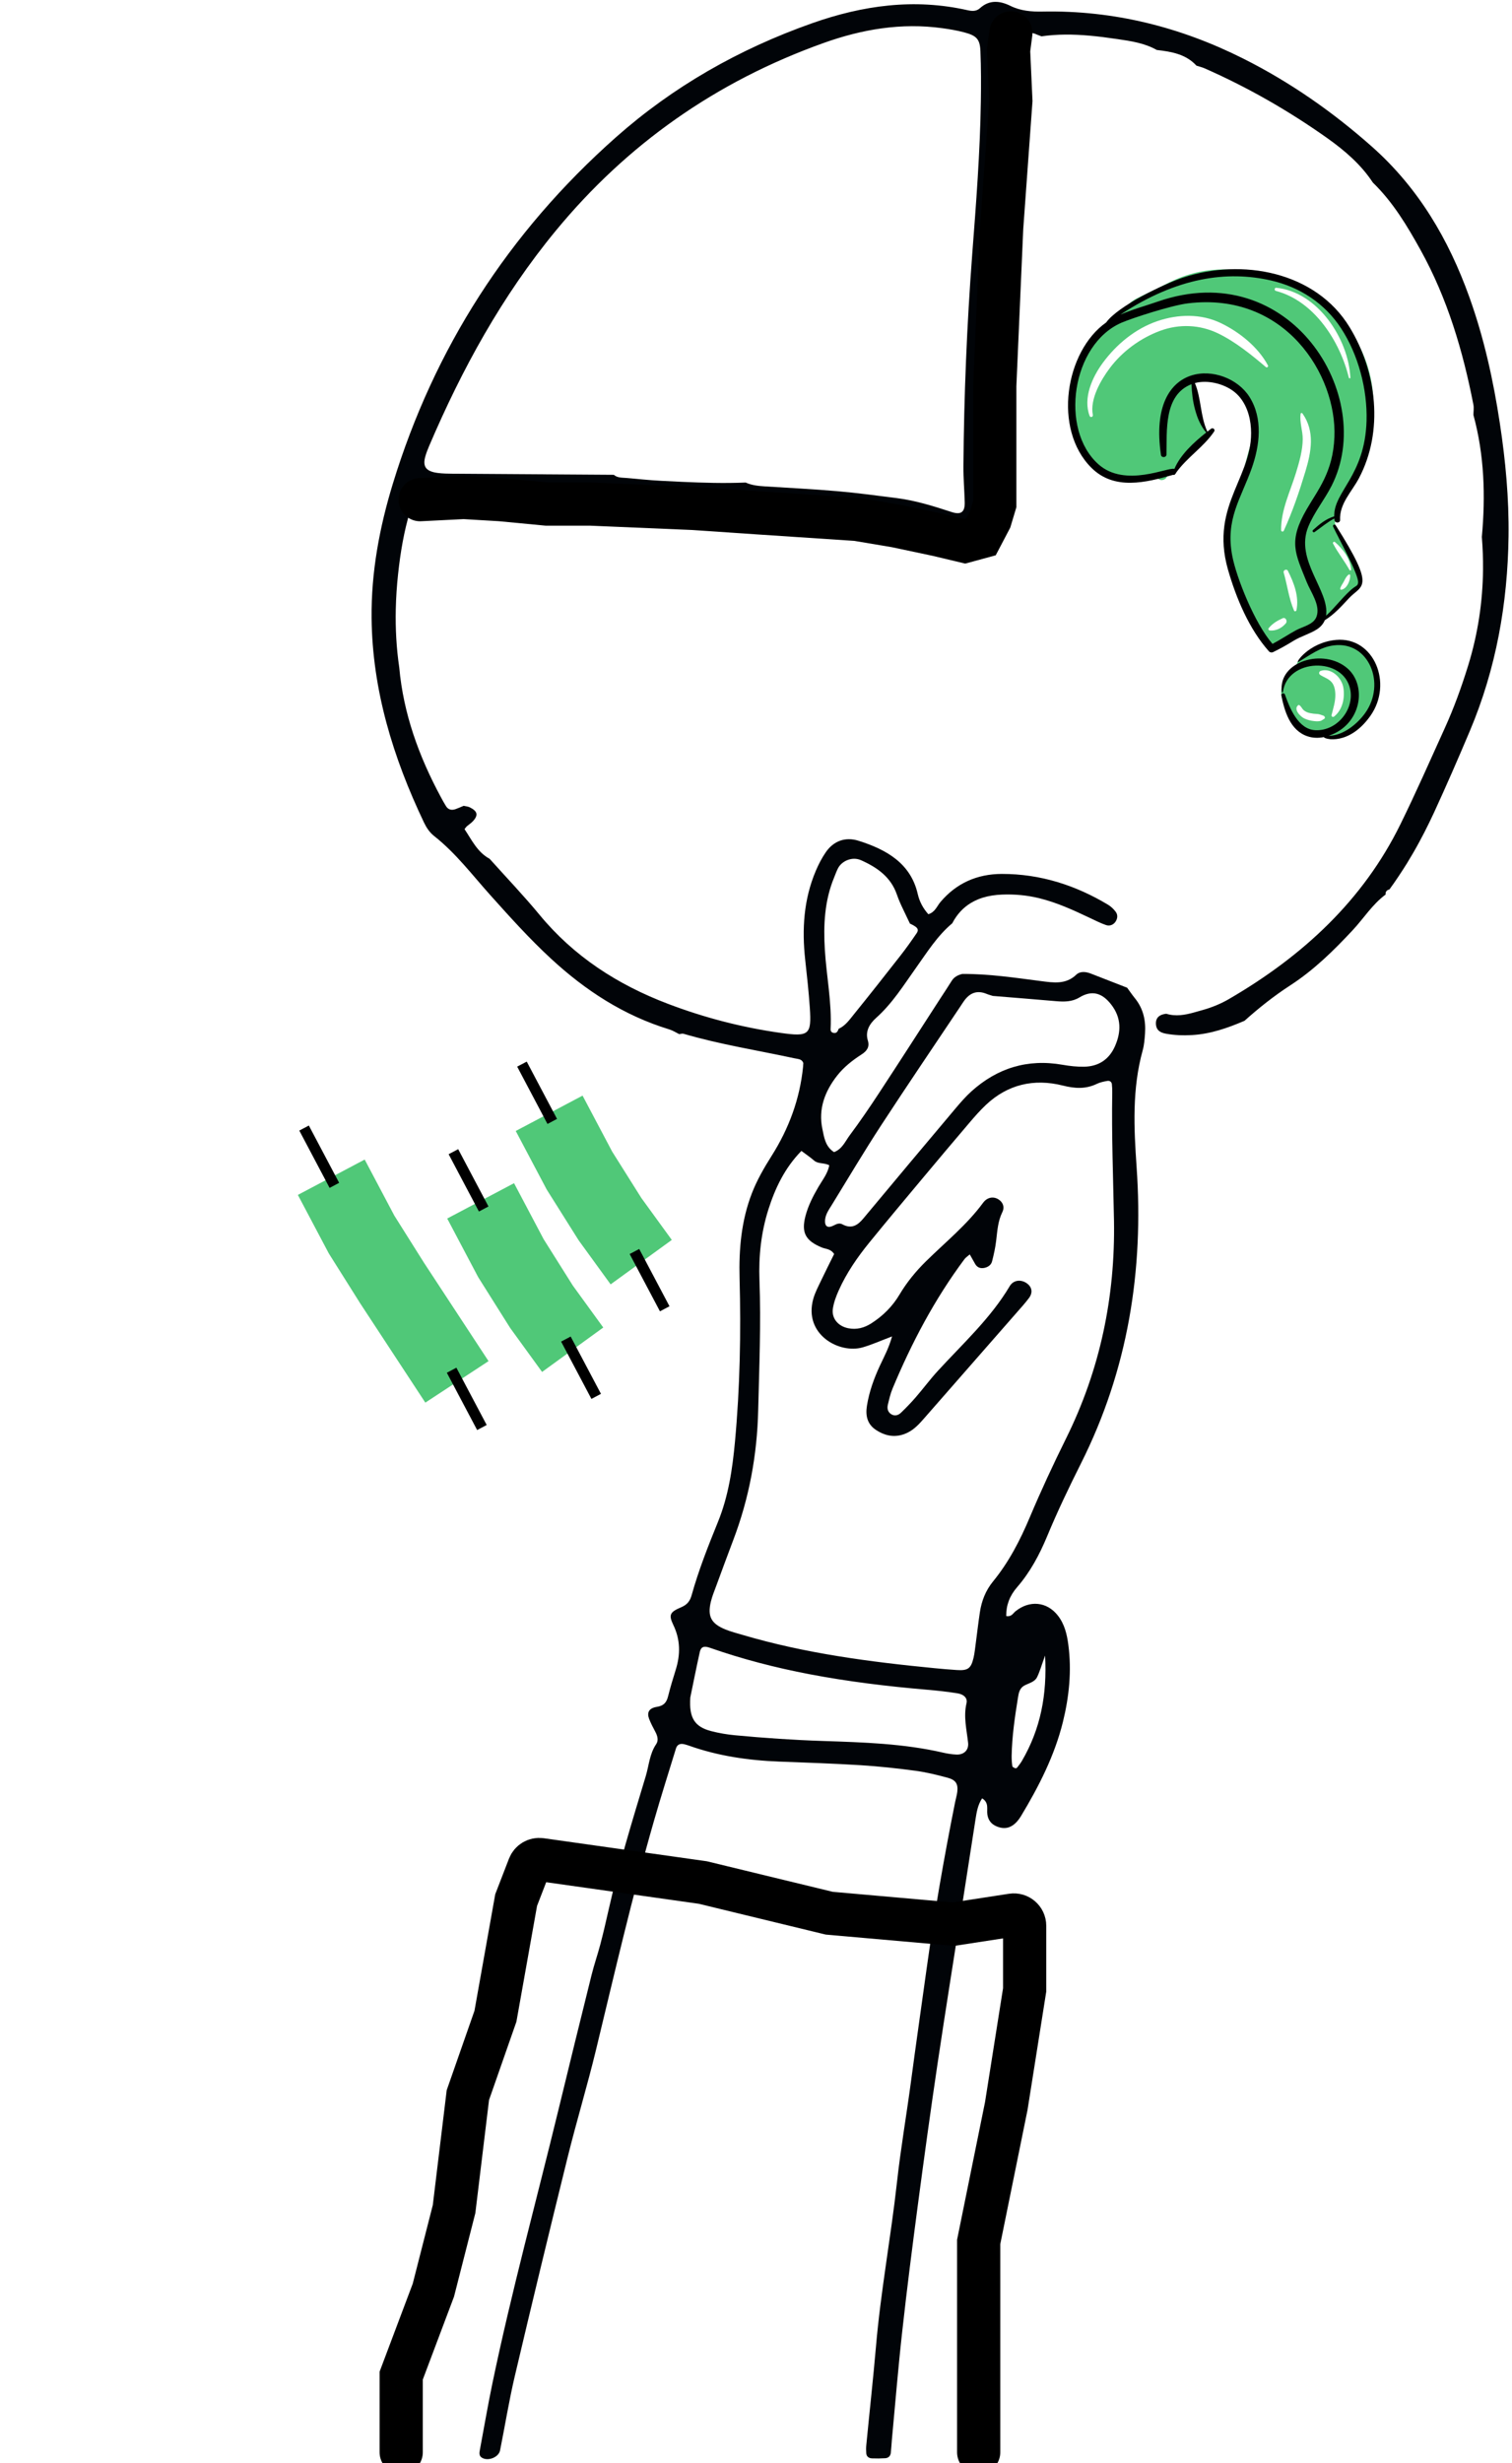
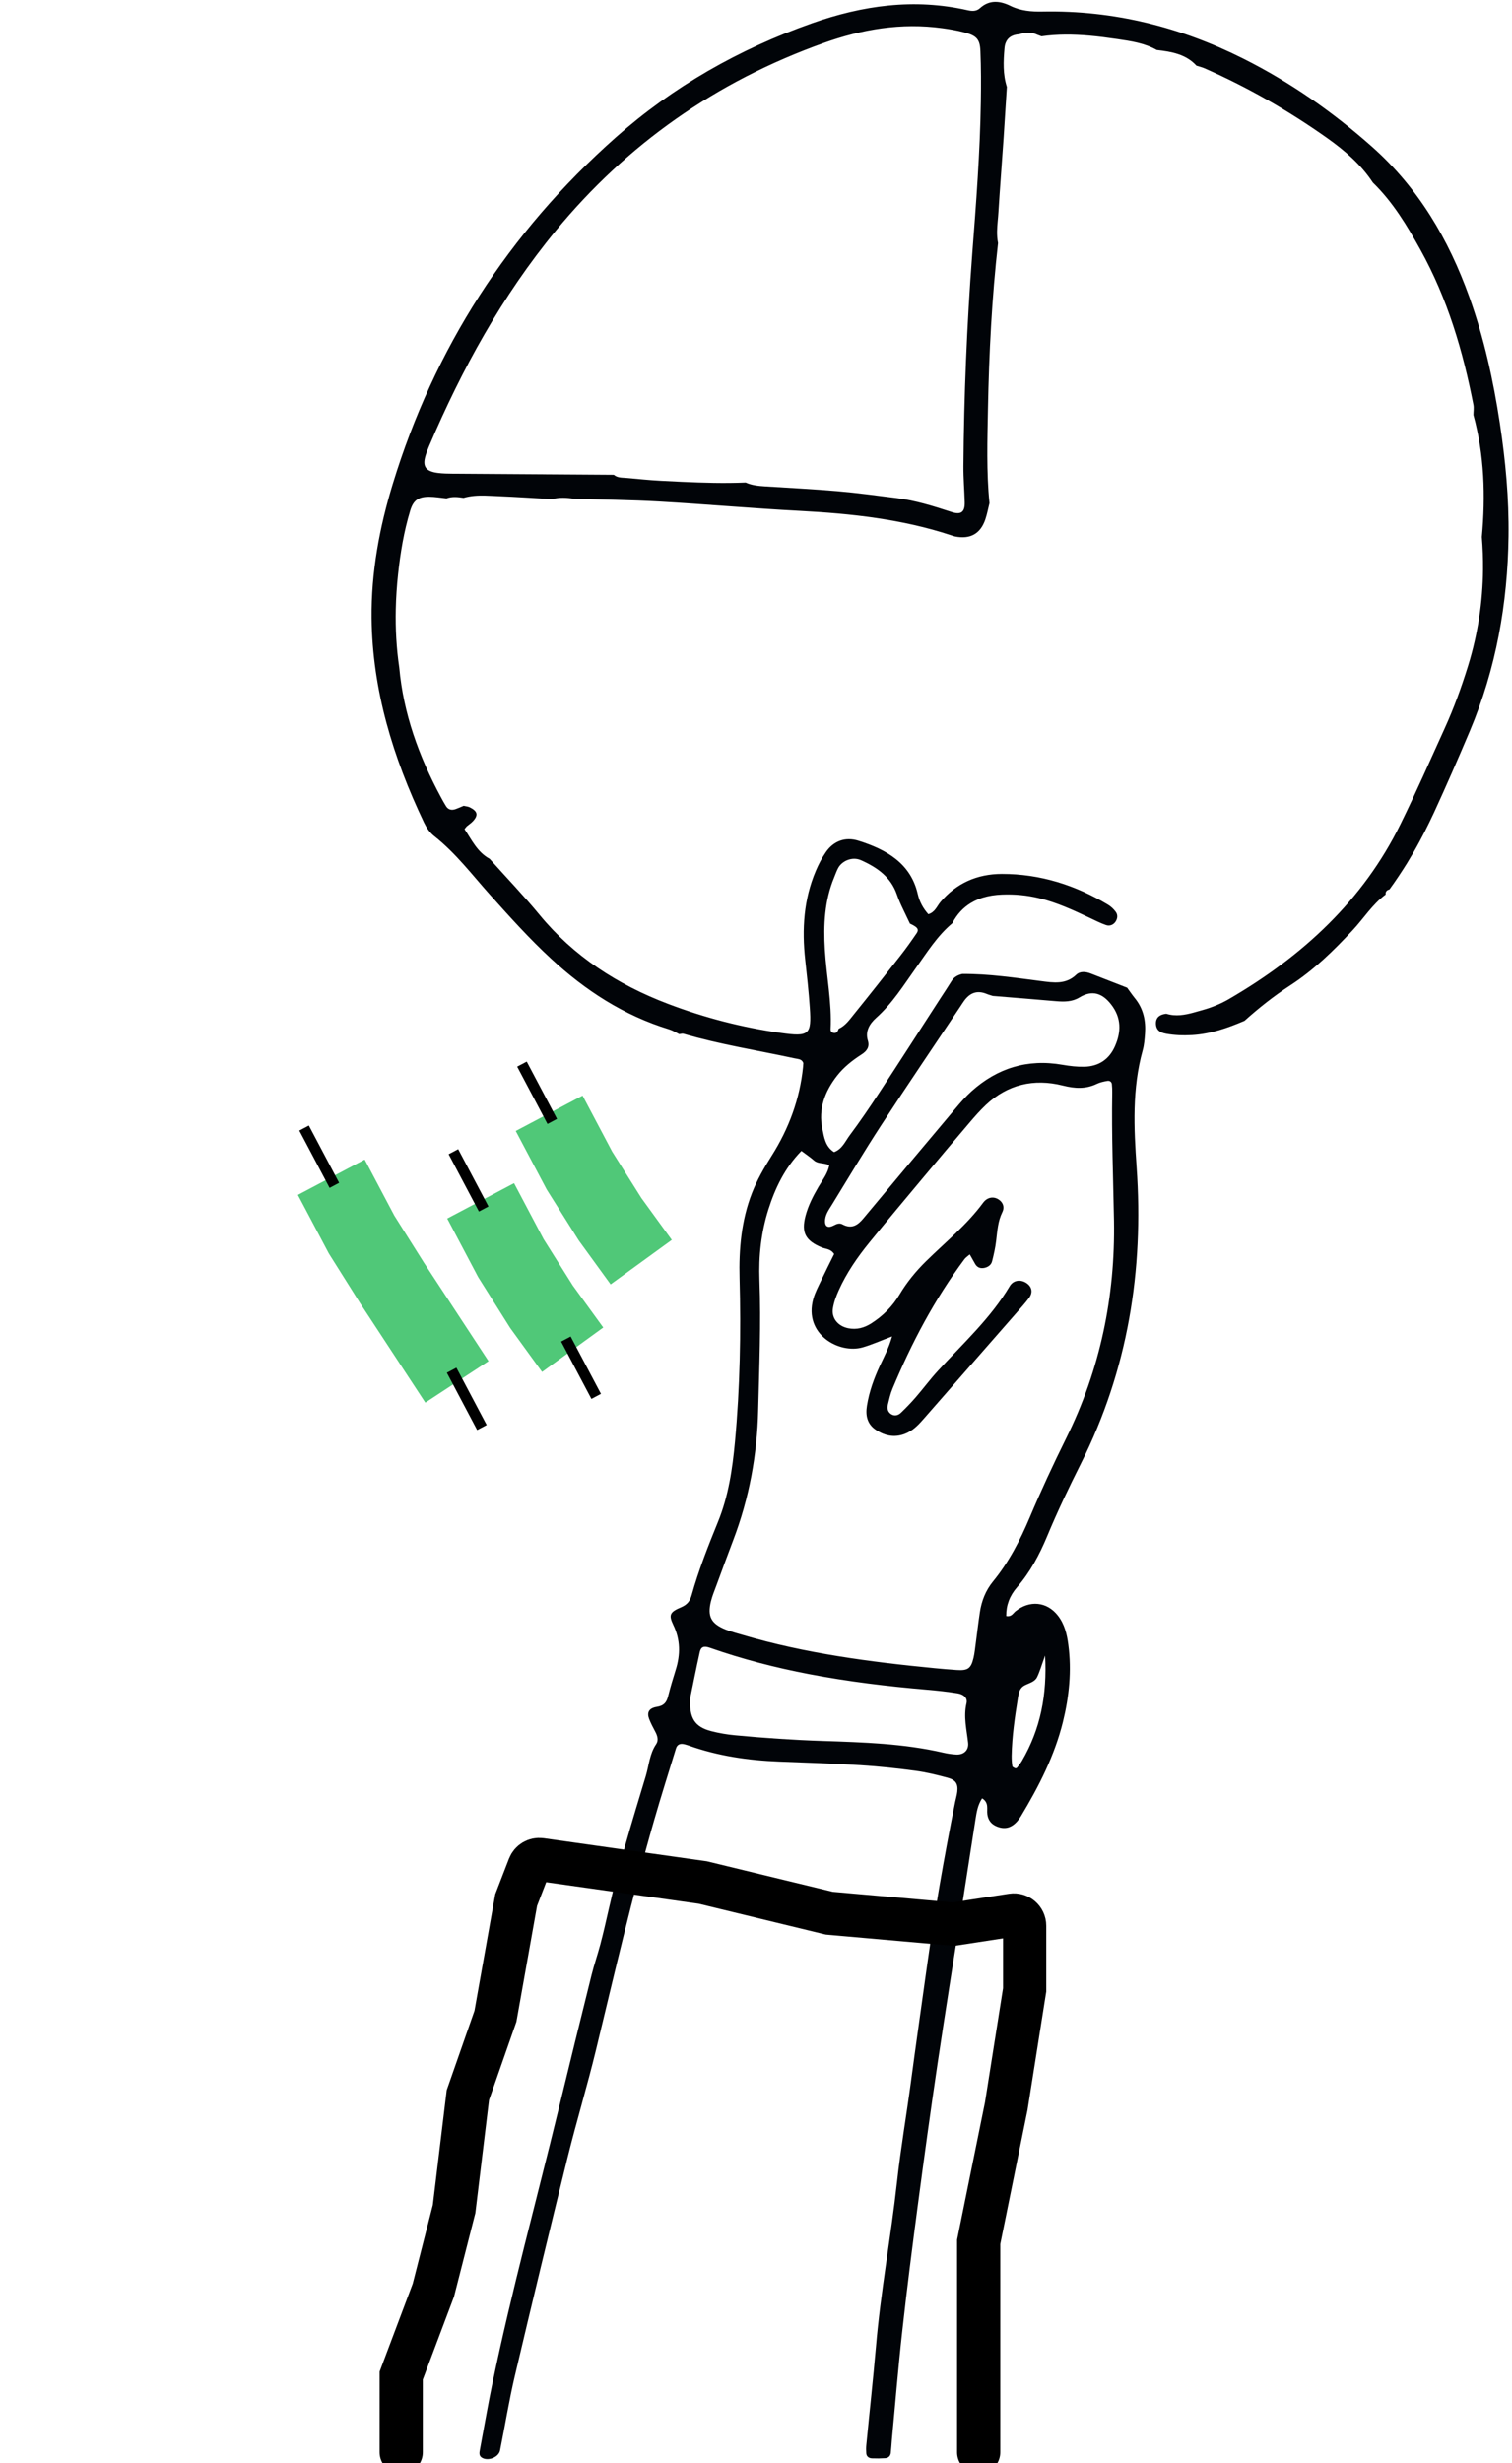
<svg xmlns="http://www.w3.org/2000/svg" width="140" height="228" viewBox="0 0 140 228" fill="none">
-   <rect width="140" height="228" fill="white" />
  <g clip-path="url(#clip0_179_2813)">
    <path fill-rule="evenodd" clip-rule="evenodd" d="M90.819 9.396C90.746 14.126 90.38 18.842 90.018 23.559C89.525 30.085 89.256 36.622 89.205 43.166C89.197 44.265 89.295 45.365 89.325 46.465C89.354 47.393 88.997 47.683 88.107 47.392C86.434 46.846 84.761 46.321 82.999 46.1C81.185 45.871 79.367 45.623 77.541 45.465C75.308 45.272 73.067 45.161 70.829 45.02C70.675 45.01 70.522 44.999 70.371 44.984C70.067 44.954 69.766 44.908 69.475 44.823C69.329 44.781 69.186 44.729 69.045 44.664C67.079 44.744 65.117 44.69 63.155 44.6C62.501 44.571 61.847 44.537 61.194 44.503C60.12 44.447 59.049 44.334 57.977 44.239C57.581 44.205 57.163 44.237 56.837 43.948C51.875 43.916 46.913 43.884 41.951 43.848C41.476 43.844 40.996 43.838 40.527 43.776C39.417 43.629 39.103 43.174 39.399 42.187C39.492 41.876 39.611 41.571 39.739 41.271C42.775 34.166 46.468 27.414 51.463 21.354C58.043 13.371 66.278 7.546 76.263 3.978C79.823 2.706 83.458 2.088 87.251 2.61C87.924 2.702 88.597 2.816 89.248 2.987C90.418 3.294 90.734 3.612 90.78 4.733C90.844 6.285 90.844 7.842 90.819 9.396ZM75.37 107.415C75.756 107.753 76.278 107.604 76.783 107.853C76.656 108.604 76.156 109.216 75.776 109.869C75.279 110.722 74.834 111.592 74.584 112.542C74.178 114.081 74.57 114.842 76.102 115.471C76.465 115.62 76.924 115.584 77.234 116.075C76.868 116.818 76.459 117.619 76.075 118.43C75.796 119.021 75.476 119.606 75.303 120.226C74.387 123.513 77.703 125.336 79.87 124.714C80.713 124.473 81.513 124.109 82.598 123.701C82.292 124.797 81.853 125.59 81.475 126.402C80.921 127.59 80.483 128.813 80.274 130.102C80.129 130.989 80.274 131.801 81.1 132.35C81.998 132.944 82.956 133.113 83.986 132.631C84.68 132.305 85.153 131.755 85.634 131.207C88.465 127.973 91.3 124.738 94.131 121.503C94.522 121.055 94.927 120.614 95.28 120.14C95.655 119.633 95.552 119.116 95.067 118.777C94.527 118.4 93.833 118.469 93.488 119.054C91.725 122.024 89.154 124.364 86.83 126.897C86.115 127.676 85.489 128.527 84.795 129.327C84.365 129.824 83.905 130.301 83.428 130.759C83.182 130.998 82.845 131.11 82.509 130.892C82.194 130.686 82.13 130.36 82.207 130.03C82.33 129.525 82.441 129.011 82.641 128.533C84.403 124.307 86.532 120.263 89.303 116.546C89.418 116.396 89.588 116.287 89.793 116.109C89.972 116.424 90.125 116.704 90.287 116.984C90.47 117.309 90.763 117.433 91.134 117.359C91.483 117.289 91.776 117.085 91.857 116.754C92.019 116.126 92.16 115.489 92.236 114.848C92.347 113.947 92.389 113.051 92.807 112.2C93.049 111.699 92.849 111.265 92.445 111.012C91.994 110.728 91.415 110.8 91.023 111.335C89.525 113.371 87.545 114.971 85.749 116.736C84.799 117.669 83.965 118.688 83.288 119.826C82.645 120.91 81.76 121.802 80.666 122.497C80.014 122.911 79.316 123.098 78.537 122.942C77.592 122.751 76.975 122.013 77.12 121.108C77.209 120.541 77.418 119.978 77.656 119.447C78.38 117.828 79.389 116.366 80.517 114.982C82.1 113.037 83.714 111.111 85.323 109.185C86.809 107.41 88.294 105.641 89.797 103.88C90.265 103.328 90.751 102.781 91.278 102.28C93.288 100.378 95.723 99.806 98.413 100.48C99.533 100.762 100.529 100.819 101.563 100.321C101.861 100.178 102.202 100.106 102.534 100.05C102.734 100.016 102.926 100.121 102.951 100.35C102.977 100.606 102.99 100.865 102.985 101.123C102.917 105.077 103.075 109.027 103.147 112.979C103.266 120.01 101.87 126.771 98.707 133.149C97.519 135.551 96.391 137.974 95.352 140.438C94.463 142.549 93.42 144.58 91.943 146.385C91.257 147.225 90.887 148.19 90.729 149.231C90.585 150.193 90.474 151.16 90.346 152.124C90.282 152.574 90.244 153.029 90.138 153.469C89.903 154.445 89.614 154.646 88.592 154.579C87.915 154.535 87.234 154.476 86.557 154.41C80.534 153.824 74.55 153.04 68.742 151.322C68.224 151.169 67.695 151.036 67.196 150.835C65.838 150.289 65.485 149.614 65.83 148.215C65.954 147.713 66.158 147.229 66.337 146.74C66.855 145.336 67.369 143.93 67.901 142.53C69.374 138.657 70.104 134.661 70.202 130.544C70.299 126.526 70.47 122.511 70.32 118.492C70.238 116.275 70.471 114.085 71.144 111.958C71.774 109.973 72.662 108.108 74.204 106.529C74.633 106.852 75.024 107.11 75.37 107.415ZM77.03 111.511C78.541 109.051 80.014 106.569 81.594 104.148C83.999 100.461 86.477 96.817 88.924 93.154C89.035 92.99 89.137 92.822 89.252 92.662C89.772 91.928 90.436 91.619 91.347 91.992C91.44 92.031 91.538 92.063 91.636 92.093C91.734 92.124 91.832 92.152 91.925 92.183C92.9 92.263 93.879 92.342 94.854 92.422C95.829 92.502 96.804 92.583 97.779 92.668C98.532 92.734 99.273 92.733 99.937 92.329C101.155 91.585 102.096 91.958 102.883 92.974C103.837 94.195 103.828 95.506 103.236 96.842C102.717 98.021 101.768 98.703 100.406 98.736C99.733 98.751 99.047 98.673 98.383 98.557C95.123 97.984 92.334 98.873 89.954 101.01C89.414 101.497 88.933 102.052 88.465 102.607C85.612 105.995 82.764 109.387 79.933 112.79C79.41 113.421 78.844 113.773 78.018 113.334C77.567 113.093 77.264 113.464 76.89 113.545C76.567 113.615 76.411 113.433 76.393 113.121C76.357 112.494 76.724 112.009 77.03 111.511ZM88.545 162.402C88.141 162.383 87.732 162.32 87.336 162.228C83.675 161.381 79.933 161.27 76.201 161.146C73.479 161.057 70.77 160.872 68.064 160.617C67.323 160.547 66.579 160.421 65.861 160.236C64.34 159.844 63.785 159.036 63.916 157.123C64.156 155.963 64.457 154.436 64.794 152.916C64.901 152.434 65.17 152.322 65.72 152.515C68.722 153.566 71.794 154.362 74.93 154.961C78.533 155.65 82.168 156.09 85.825 156.401C86.775 156.482 87.72 156.585 88.656 156.735C89.252 156.831 89.605 157.181 89.49 157.656C89.197 158.9 89.507 160.098 89.639 161.314C89.712 161.994 89.248 162.436 88.545 162.402ZM77.239 81.207C77.362 80.908 77.464 80.597 77.622 80.315C77.975 79.691 78.903 79.258 79.721 79.62C81.249 80.3 82.496 81.195 83.05 82.815C83.207 83.274 83.407 83.72 83.62 84.162C83.748 84.433 83.88 84.703 84.007 84.974C84.093 85.145 84.174 85.316 84.254 85.488C84.259 85.49 84.263 85.493 84.267 85.495C84.527 85.616 84.71 85.721 84.829 85.822C85.025 85.995 85.025 86.163 84.863 86.396C84.382 87.1 83.888 87.797 83.36 88.47C81.943 90.283 80.517 92.091 79.069 93.881C78.661 94.382 78.286 94.937 77.652 95.228C77.588 95.416 77.498 95.618 77.273 95.615C77.081 95.612 76.894 95.515 76.907 95.264C77.03 92.79 76.523 90.359 76.374 87.904C76.236 85.621 76.341 83.368 77.239 81.207ZM94.254 157.15C94.326 156.708 94.39 156.257 94.876 156.001C95.284 155.787 95.808 155.678 96.021 155.247C96.276 154.728 96.43 154.165 96.766 153.242C96.966 156.869 96.344 160.035 94.629 162.977C94.501 163.197 94.339 163.402 94.182 163.605C94.148 163.648 94.046 163.69 94.003 163.671C93.901 163.627 93.743 163.556 93.735 163.48C93.688 163.163 93.667 162.84 93.671 162.52C93.705 160.715 93.965 158.931 94.254 157.15ZM136.041 27.471C134.142 22.186 131.358 17.407 127.02 13.564C123.419 10.375 119.481 7.614 115.122 5.426C109.307 2.507 103.134 0.942 96.527 1.07C95.497 1.09 94.51 1.011 93.56 0.545C92.598 0.07 91.615 -0.044 90.734 0.76C90.397 1.064 90.001 1.038 89.588 0.945C84.65 -0.174 79.874 0.499 75.191 2.152C68.416 4.543 62.316 8.023 57.03 12.706C47.038 21.557 40.195 32.29 36.377 44.763C35.135 48.821 34.363 52.968 34.406 57.212C34.475 63.875 36.393 70.116 39.258 76.133C39.487 76.613 39.78 77.053 40.202 77.386C42.212 78.971 43.723 80.984 45.4 82.854C47.212 84.875 49.024 86.894 51.031 88.746C54.197 91.668 57.748 93.997 61.987 95.287C62.304 95.383 62.589 95.574 62.888 95.72C63.022 95.707 63.169 95.651 63.287 95.686C66.658 96.674 70.138 97.217 73.568 97.958C73.649 97.975 73.731 97.987 73.813 98.002C74.056 98.045 74.286 98.111 74.382 98.4C74.373 98.523 74.365 98.646 74.356 98.769C74.205 100.245 73.879 101.665 73.39 103.033C72.901 104.401 72.25 105.716 71.45 106.98C70.746 108.094 70.092 109.227 69.62 110.446C68.638 112.982 68.408 115.64 68.479 118.298C68.614 123.36 68.518 128.412 68.052 133.451C67.82 135.96 67.45 138.476 66.484 140.853C65.575 143.089 64.688 145.328 64.041 147.648C63.899 148.154 63.663 148.519 63.076 148.767C62.019 149.212 61.897 149.473 62.344 150.405C63.01 151.79 63.008 153.154 62.563 154.57C62.31 155.376 62.066 156.186 61.861 157.004C61.721 157.562 61.485 157.882 60.811 157.99C60.084 158.106 59.885 158.513 60.099 159.088C60.257 159.513 60.48 159.916 60.691 160.321C60.882 160.689 60.991 161.097 60.758 161.438C60.141 162.343 60.092 163.404 59.794 164.393C58.538 168.557 57.259 172.715 56.31 176.957C56.085 177.966 55.849 178.974 55.585 179.976C55.337 180.916 55.015 181.839 54.78 182.782C53.746 186.941 52.722 191.101 51.712 195.266C49.66 203.719 47.357 212.118 45.587 220.633C45.164 222.666 44.819 224.713 44.435 226.753C44.386 227.014 44.339 227.291 44.587 227.464C45.142 227.853 46.169 227.468 46.301 226.813C46.761 224.523 47.129 222.214 47.665 219.94C49.258 213.179 50.89 206.427 52.557 199.683C53.383 196.344 54.386 193.044 55.194 189.701C56.902 182.633 58.538 175.55 60.549 168.552C61.194 166.304 61.904 164.073 62.59 161.836C62.707 161.456 62.997 161.356 63.378 161.453C63.509 161.487 63.64 161.524 63.767 161.569C66.469 162.533 69.278 162.943 72.148 163.053C74.662 163.149 77.179 163.232 79.691 163.388C81.385 163.494 83.075 163.678 84.757 163.903C85.766 164.037 86.757 164.283 87.737 164.546C88.503 164.753 88.72 165.118 88.639 165.844C88.601 166.164 88.503 166.478 88.439 166.796C87.405 171.952 86.506 177.128 85.783 182.332C85.302 185.801 84.803 189.268 84.34 192.739C83.927 195.822 83.394 198.898 83.054 201.979C82.492 207.067 81.543 212.106 81.108 217.206C80.844 220.242 80.508 223.273 80.214 226.306C80.189 226.563 80.189 226.824 80.21 227.082C80.231 227.381 80.449 227.536 80.742 227.548C81.151 227.565 81.56 227.56 81.964 227.534C82.271 227.514 82.449 227.323 82.483 227.035C82.526 226.649 82.543 226.26 82.577 225.873C82.892 222.516 83.165 219.154 83.539 215.802C83.973 211.871 84.476 207.946 84.995 204.024C85.566 199.716 86.157 195.411 86.796 191.112C87.541 186.109 88.345 181.113 89.124 176.114C89.52 173.551 89.921 170.987 90.321 168.423C90.427 167.746 90.529 167.069 90.938 166.454C91.594 166.865 91.351 167.443 91.419 167.924C91.513 168.592 91.913 168.972 92.556 169.146C93.224 169.328 93.752 169.074 94.177 168.593C94.309 168.445 94.424 168.282 94.527 168.114C96.191 165.353 97.647 162.503 98.418 159.383C98.996 157.033 99.239 154.655 98.92 152.243C98.792 151.268 98.571 150.32 97.936 149.519C96.927 148.244 95.331 148.096 94.033 149.136C93.794 149.326 93.667 149.674 93.169 149.583C93.156 148.583 93.488 147.708 94.16 146.93C95.391 145.517 96.246 143.903 96.953 142.208C97.902 139.92 98.971 137.685 100.086 135.463C104.45 126.78 105.91 117.577 105.242 108.032C104.99 104.398 104.816 100.782 105.808 97.209C105.944 96.712 105.982 96.184 106.021 95.668C106.106 94.469 105.867 93.349 105.067 92.375C104.82 92.069 104.599 91.741 104.365 91.424C103.245 90.987 102.121 90.552 101.002 90.114C100.529 89.93 100.005 89.882 99.652 90.22C98.686 91.144 97.545 90.959 96.395 90.811C93.973 90.499 91.555 90.132 89.099 90.149C88.694 90.25 88.345 90.424 88.12 90.788C87.775 91.345 87.409 91.89 87.051 92.442C85.161 95.363 83.284 98.291 81.372 101.202C80.508 102.519 79.618 103.823 78.673 105.09C78.256 105.649 77.984 106.361 77.226 106.64C76.412 106.127 76.305 105.259 76.143 104.479C75.762 102.652 76.366 101.026 77.511 99.563C78.129 98.774 78.916 98.154 79.763 97.607C80.257 97.292 80.542 96.916 80.355 96.307C80.095 95.451 80.521 94.759 81.121 94.219C82.632 92.87 83.667 91.194 84.812 89.588C85.842 88.145 86.775 86.632 88.171 85.461C88.609 84.62 89.188 84.008 89.891 83.583C90.095 83.458 90.312 83.349 90.538 83.255C90.687 83.194 90.84 83.136 90.998 83.088C91.547 82.919 92.147 82.828 92.785 82.803C93.948 82.758 95.084 82.861 96.221 83.138C97.885 83.544 99.405 84.251 100.929 84.971C101.414 85.2 101.895 85.445 102.402 85.622C102.743 85.742 103.083 85.613 103.288 85.313C103.483 85.023 103.517 84.676 103.305 84.396C103.113 84.139 102.862 83.899 102.581 83.732C99.58 81.937 96.332 80.886 92.764 80.891C90.453 80.895 88.545 81.761 87.081 83.488C86.749 83.88 86.583 84.431 85.957 84.621C85.476 84.08 85.144 83.476 84.978 82.758C84.335 79.925 82.1 78.637 79.482 77.818C78.265 77.437 77.179 77.841 76.461 78.884C76.092 79.42 75.789 80.01 75.536 80.607C74.412 83.258 74.245 86.018 74.555 88.83C74.718 90.312 74.883 91.796 74.983 93.283C75.151 95.776 74.926 95.981 72.272 95.605C68.695 95.099 65.228 94.2 61.863 92.921C57.154 91.133 53.117 88.506 49.959 84.677C48.489 82.896 46.882 81.218 45.338 79.493C44.193 78.871 43.687 77.753 43.021 76.761C43.002 76.734 43.086 76.645 43.159 76.561C43.183 76.534 43.206 76.507 43.224 76.483C43.415 76.324 43.63 76.185 43.795 76.005C44.306 75.45 44.217 75.078 43.489 74.723C43.323 74.642 43.118 74.631 42.931 74.587C42.682 74.69 42.437 74.804 42.182 74.893C41.825 75.018 41.51 74.955 41.304 74.63C41.129 74.353 40.973 74.066 40.818 73.778C38.782 70.003 37.353 66.051 36.969 61.793C36.704 59.993 36.606 58.188 36.646 56.383C36.67 55.3 36.743 54.218 36.86 53.136C37.073 51.153 37.401 49.178 37.985 47.257C38.272 46.31 38.736 45.981 39.732 45.981C40.269 45.981 40.805 46.08 41.342 46.134C41.863 45.938 42.392 46 42.922 46.084C43.576 45.89 44.241 45.858 44.907 45.872C44.913 45.872 44.918 45.872 44.923 45.873C45.185 45.878 45.448 45.891 45.71 45.904C45.844 45.91 45.977 45.917 46.11 45.923C47.782 45.992 49.453 46.106 51.124 46.202C51.791 46.023 52.463 46.059 53.136 46.167C53.732 46.185 54.329 46.2 54.926 46.215C56.312 46.248 57.699 46.279 59.084 46.33C59.744 46.355 60.404 46.385 61.064 46.423C65.397 46.672 69.721 47.059 74.055 47.287C78.814 47.539 83.514 48.046 88.043 49.539C88.175 49.581 88.299 49.631 88.43 49.657C89.835 49.937 90.785 49.41 91.236 48.072C91.402 47.583 91.491 47.073 91.619 46.572C91.325 43.661 91.423 40.744 91.478 37.828C91.576 32.707 91.836 27.593 92.411 22.499C92.338 22.136 92.317 21.775 92.321 21.414C92.33 20.812 92.415 20.212 92.449 19.611C92.594 17.297 92.777 14.985 92.934 12.671C93.037 11.13 93.13 9.588 93.228 8.046C92.853 6.875 92.905 5.681 93.007 4.481C93.024 4.273 93.062 4.091 93.13 3.933C93.326 3.46 93.743 3.209 94.39 3.169C94.522 3.123 94.654 3.087 94.786 3.062C94.927 3.034 95.067 3.02 95.208 3.021C95.208 3.021 95.212 3.02 95.216 3.02C95.352 3.021 95.489 3.036 95.625 3.067C95.761 3.098 95.897 3.145 96.029 3.209C96.165 3.261 96.302 3.312 96.434 3.363C97.907 3.15 99.371 3.169 100.831 3.296C101.708 3.372 102.581 3.488 103.449 3.616C104.705 3.8 105.982 3.984 107.106 4.626C108.477 4.781 109.809 5.013 110.784 6.078C111.04 6.161 111.304 6.221 111.546 6.329C115.561 8.098 119.332 10.262 122.878 12.773C124.505 13.928 126.02 15.227 127.114 16.897C128.987 18.716 130.294 20.908 131.529 23.132C134.023 27.632 135.454 32.471 136.424 37.447C136.488 37.758 136.428 38.089 136.428 38.411C137.442 42.126 137.552 45.898 137.208 49.699C137.288 50.709 137.327 51.713 137.318 52.714C137.288 55.716 136.841 58.678 135.943 61.594C135.33 63.578 134.624 65.535 133.759 67.433C132.414 70.399 131.103 73.38 129.664 76.304C126.212 83.33 120.635 88.497 113.768 92.486C113.023 92.918 112.189 93.257 111.355 93.489C111.082 93.564 110.81 93.647 110.533 93.721C109.711 93.945 108.868 94.105 107.987 93.833C107.519 93.887 107.187 94.057 107.072 94.414C107.034 94.533 107.021 94.672 107.034 94.836C107.076 95.309 107.353 95.572 107.97 95.682C108.771 95.826 109.575 95.853 110.393 95.805C112.112 95.703 113.687 95.146 115.233 94.485C116.561 93.296 117.953 92.188 119.464 91.208C121.657 89.787 123.487 87.987 125.241 86.107C126.267 85.01 127.059 83.719 128.293 82.802L128.298 82.796C128.272 82.541 128.395 82.391 128.651 82.327C128.945 81.928 129.226 81.521 129.498 81.112C129.762 80.718 130.017 80.321 130.269 79.919C130.664 79.276 131.043 78.623 131.401 77.96C131.729 77.357 132.044 76.746 132.342 76.129C132.491 75.821 132.64 75.511 132.784 75.2C133.93 72.712 135.024 70.199 136.088 67.678C138.531 61.897 139.596 55.864 139.681 49.651C139.728 46.139 139.404 42.655 138.876 39.19C138.272 35.213 137.412 31.283 136.041 27.471Z" fill="#010408" />
-     <path d="M38.896 46.249L42.94 46.047L46.345 46.249L50.602 46.655H54.647L64.225 47.061L70.185 47.467L79.337 48.075L82.956 48.684L86.787 49.495L89.341 50.103L90.831 49.698L91.683 48.075L92.109 46.655V44.627V35.701L92.747 21.096L93.598 9.331L93.386 4.666L93.598 3.043" stroke="black" stroke-width="4" stroke-linecap="round" />
    <path d="M37.148 226.987V219.888L40.128 211.976L42.044 204.471L43.321 193.923L45.875 186.621L47.791 175.87L48.994 172.756C49.162 172.323 49.606 172.062 50.067 172.127L65.076 174.247L76.783 177.087L88.277 178.101L93.724 177.264C94.329 177.171 94.875 177.64 94.875 178.252V184.187L93.173 194.938L90.618 207.514V219.888V226.987" stroke="black" stroke-width="4" stroke-linecap="round" />
    <g clip-path="url(#clip1_179_2813)">
      <path d="M104.323 33.8C102.308 34.543 102.471 37.621 102.935 39.34C103.476 41.34 104.903 43.172 106.787 44.017L107.47 40.931C106.467 40.713 105.424 41.047 104.395 40.816C103.268 40.562 102.864 39.994 102.681 38.883C102.514 37.867 102.483 36.693 102.699 35.686C102.92 34.654 103.755 34.021 104.579 33.484C106.586 32.177 108.391 30.869 110.835 30.566C113.09 30.286 115.057 30.915 116.734 32.24C116.956 32.415 117.149 32.628 117.434 32.931C117.615 33.122 117.782 33.325 117.949 33.527C117.92 33.492 118.427 34.177 118.213 33.869C118.486 34.261 118.737 34.669 118.965 35.091C119.076 35.296 119.172 35.508 119.269 35.72C119.271 35.723 119.559 36.441 119.41 36.029C119.714 36.871 119.893 37.753 119.987 38.642C119.948 38.269 119.989 39.05 119.989 39.025C119.991 39.266 119.973 39.506 119.955 39.746C119.91 40.34 119.888 40.333 119.745 40.803C119.697 40.951 119.643 41.098 119.584 41.243C119.332 41.899 119.807 40.891 119.399 41.611C119.116 42.11 118.778 42.579 118.461 43.056C117.759 44.107 117.199 45.252 116.724 46.422C116.207 47.696 116.06 48.964 116.249 50.321C116.421 51.551 116.615 53.02 117.374 54.002C118.291 55.189 119.884 54.785 120.545 53.606C121.27 52.313 120.693 50.89 120.552 49.518C120.471 48.733 120.95 47.694 121.392 46.846C121.936 45.803 122.688 44.888 123.279 43.873C123.93 42.755 124.267 41.563 124.45 40.29C125.109 35.73 122.657 31.033 119.057 28.371C114.777 25.207 108.735 25.932 104.607 28.981C103.577 29.741 102.493 30.498 101.53 31.34C100.615 32.141 100.008 33.212 99.574 34.333C99.18 35.352 99.224 36.625 99.273 37.698C99.339 39.13 99.452 40.623 100.246 41.859C101.034 43.087 102.359 43.677 103.744 43.94C104.831 44.146 105.927 43.863 106.987 44.041C108.082 44.224 108.77 43.139 108.693 42.189C108.621 41.301 107.594 40.836 107.15 40.125C106.82 39.597 106.478 39.066 106.162 38.53C105.85 38.001 105.742 37.377 105.689 36.774C105.617 35.951 105.979 35.342 105.762 34.508C105.609 33.92 104.872 33.598 104.323 33.8Z" fill="#50C878" />
      <path d="M107.02 41.937C106.678 41.572 107.141 40.117 107.244 39.691C107.488 38.672 107.625 37.567 108.012 36.595C107.41 36.638 106.807 36.681 106.205 36.724C106.364 37.021 106.271 37.831 106.223 38.164C106.159 38.611 106.108 39.058 106.07 39.508C105.999 40.384 105.956 41.37 106.183 42.224C106.414 43.09 107.869 42.837 107.736 41.939C107.533 40.56 107.392 39.151 107.5 37.756C107.556 37.025 107.823 36.397 108.341 35.87C108.627 35.58 109.186 35.026 109.553 34.945L108.053 33.953C108.032 34.419 107.665 34.804 107.434 35.195C107.042 35.861 106.563 36.421 106.379 37.19C106.14 38.194 107.446 38.99 108.178 38.197C108.518 37.83 108.72 37.426 108.915 36.971C109.175 36.362 109.591 35.995 110.147 35.646C111.147 35.019 112.705 34.907 113.73 35.492C115.83 36.692 116.448 39.054 115.764 41.267C115.39 42.48 115.129 43.712 114.784 44.934C114.373 46.388 113.919 47.959 113.871 49.474C113.833 50.647 114.261 51.919 114.523 53.057C114.825 54.37 115.338 55.617 116.801 55.848C117.498 55.958 117.891 55.287 117.736 54.684C117.567 54.031 117.292 53.422 117.116 52.773C116.95 52.159 116.867 51.525 116.727 50.904C116.584 50.269 116.431 49.685 116.561 49.033C116.726 48.201 116.915 47.376 117.143 46.559C117.546 45.111 117.89 43.584 118.424 42.181C118.978 40.727 119.247 38.988 118.727 37.486C117.91 35.129 115.451 32.938 112.924 32.747C111.544 32.642 110.12 33.097 108.927 33.762C108.307 34.108 107.65 34.708 107.288 35.322C106.982 35.842 106.83 36.424 106.485 36.923L108.456 37.701C108.549 36.895 108.846 36.374 109.332 35.737C109.852 35.055 110.277 34.695 110.319 33.788C110.356 32.986 109.453 32.655 108.819 32.795C107.381 33.114 106.421 35.202 106.075 36.474C105.833 37.363 105.9 38.286 105.954 39.194C106.011 40.144 106.031 41.075 106.147 42.023L107.7 41.738C107.315 40.799 107.465 39.785 107.637 38.813C107.817 37.796 108.522 36.873 107.96 35.86C107.535 35.095 106.464 35.172 106.152 35.989C105.669 37.253 105.706 38.639 105.74 39.973C105.76 40.749 105.72 42.319 106.754 42.471C107.036 42.513 107.205 42.135 107.02 41.937Z" fill="#50C878" />
      <path d="M104.045 38.685L105.267 39.6C105.385 39.411 105.501 39.222 105.616 39.031C105.786 38.752 105.908 38.424 106.058 38.132C106.406 37.458 106.826 36.785 107.245 36.154C107.619 35.589 108.053 35.1 108.602 34.707C109.162 34.306 110.102 34.294 110.737 34.209C111.379 34.123 112.017 34.013 112.663 33.958C112.655 33.959 113.468 33.984 113.072 33.949C113.127 33.953 113.889 34.149 113.396 33.992C113.877 34.146 114.346 34.447 114.781 34.698C114.416 34.488 115.115 34.949 115.1 34.938C115.386 35.149 115.643 35.395 115.893 35.646C116.459 36.215 117.248 37.334 117.594 38.23C118.055 39.42 117.963 40.621 117.861 41.865C117.765 43.032 117.681 44.207 117.534 45.368C117.407 46.377 117.76 47.404 118.864 47.649C119.094 47.7 119.331 47.704 119.562 47.662C119.793 47.62 120.013 47.532 120.21 47.404C120.462 47.238 120.668 47.01 120.808 46.742C121.104 46.026 120.982 46.154 120.443 47.126C121.572 46.308 121.852 44.341 122.081 43.071C122.389 41.371 122.725 39.636 122.395 37.909C121.879 35.2 119.999 32.458 117.788 30.835C116.724 30.054 115.554 29.426 114.274 29.108C112.65 28.704 110.779 29.36 109.31 29.959C108.079 30.461 106.9 31.151 105.974 32.11C105.045 33.073 104.434 34.422 104.026 35.683C103.675 36.763 103.311 38.436 103.744 39.541L105.137 38.923L105.107 38.875C104.822 38.425 104.455 38.479 104.045 38.685Z" fill="#50C878" />
      <path d="M106.9 31.884C106.829 31.727 106.698 31.651 106.509 31.655C106.169 31.595 105.821 31.698 105.493 31.774C104.778 31.939 104.137 32.425 103.578 32.88C102.611 33.668 101.947 34.74 101.398 35.843C100.324 38.002 99.862 40.638 101.863 42.422C103.04 43.471 104.907 42.479 104.812 40.947C104.719 39.435 104.311 38.039 104.433 36.505C104.517 35.441 104.764 34.637 104.957 33.598C105.153 32.54 104.067 31.518 103.019 31.944C100.939 32.788 100.907 34.638 100.831 36.525C100.799 37.34 100.822 38.145 100.949 38.952C101.07 39.718 101.264 40.42 101.252 41.2L104.201 39.726C103.717 39.223 104.513 37.613 104.794 37.015C105.058 36.455 105.345 35.893 105.686 35.375C105.945 34.983 106.327 34.719 106.622 34.363C106.807 34.148 106.972 33.918 107.116 33.674C107.186 33.573 107.31 32.966 107.357 32.935C107.883 32.581 107.44 31.84 106.9 31.884ZM116.816 52.592C115.541 53.014 115.688 54.435 115.588 55.53C115.472 56.79 116.282 57.834 116.706 58.96C117.109 60.029 118.816 59.825 119.105 58.788C118.755 59.032 118.749 59.098 119.087 58.988C119.247 58.961 119.406 58.934 119.566 58.905C119.998 58.829 120.403 58.638 120.768 58.401C121.541 57.901 122.25 57.025 122.355 56.092C122.453 55.208 122.054 54.511 121.845 53.692C121.646 52.914 121.325 52.015 120.76 51.429C119.946 50.584 118.002 50.698 118 52.208C117.998 53.318 117.953 54.495 117.399 55.483L120.082 55.654C119.698 54.239 119.264 52.572 117.419 52.636C116.499 52.668 115.758 53.069 115.467 53.978C115.185 54.86 115.643 55.842 115.833 56.7L118.103 55.51C116.817 54.357 117.56 52.089 116.245 50.976C115.804 50.603 115.18 50.541 114.745 50.975C114.646 51.075 114.567 51.194 114.513 51.325C114.46 51.456 114.433 51.596 114.434 51.738C114.436 51.847 114.874 52.806 114.97 52.647C114.445 51.969 114.221 51.903 114.298 52.448C114.294 52.858 114.321 53.305 114.425 53.703C114.535 54.129 114.662 54.545 114.817 54.957C115.14 55.815 115.571 56.579 116.145 57.296C116.848 58.173 118.509 57.596 118.449 56.447C118.422 55.931 118.346 55.425 118.282 54.912C118.273 54.84 118.353 54.327 118.277 54.581L117.933 55.249C117.434 55.892 116.964 54.936 117.127 55.416C117.218 55.682 117.219 55.967 117.25 56.243C117.415 57.753 119.263 57.989 120.01 56.785C120.782 55.541 121.003 54.011 121.083 52.573L118.322 53.351C118.618 53.692 118.707 54.235 118.844 54.657C118.983 55.085 119.399 55.481 119.473 55.916C119.428 55.653 119.327 55.918 119.192 56.059C118.982 56.278 118.714 56.384 118.436 56.489C117.79 56.735 117.156 57.041 116.788 57.653L119.171 58.446C119.109 57.48 118.798 56.503 118.405 55.62C117.982 54.667 118.281 53.631 117.497 52.788C117.338 52.617 117.045 52.517 116.816 52.593L116.816 52.592ZM122.708 66.522L121.682 64.337C121.886 64.277 121.892 64.228 121.7 64.188L122.659 64.322C122.454 64.241 122.465 64.267 122.693 64.399C122.537 64.274 122.55 64.288 122.733 64.442C122.623 64.315 122.532 64.167 122.435 64.03C122.13 63.597 122.506 64.194 122.361 63.913C122.281 63.718 122.287 63.769 122.378 64.068C122.347 63.863 122.343 63.925 122.365 64.251C122.356 64.384 122.072 65.085 121.828 65.138C121.593 65.149 121.587 65.161 121.809 65.176C122.056 65.254 122.031 65.242 121.735 65.141C121.934 65.244 121.902 65.219 121.638 65.066C121.49 64.936 121.383 64.766 121.331 64.577C121.404 64.792 121.405 64.738 121.333 64.415L121.346 64.552C121.331 64.044 121.54 63.657 121.974 63.391C120.273 64.325 120.894 67.125 122.885 67.123C122.205 67.013 122.205 67.013 122.885 67.123C123.196 67.123 123.505 67.081 123.804 66.996C124.463 66.812 125.079 66.26 125.306 65.617C125.688 64.534 125.554 63.482 124.944 62.508C123.665 60.465 120.577 60.793 119.183 62.513C118.074 63.881 118.825 65.425 119.709 66.641C120.313 67.471 121.242 67.96 122.275 67.851C122.709 67.805 123.172 67.6 123.522 67.349C124.273 66.809 124.472 66.128 124.41 65.237C124.373 64.712 123.85 64.189 123.372 64.036L123.192 63.978C121.766 63.522 120.854 65.475 122.064 66.316C122.275 66.463 122.504 66.422 122.708 66.523L122.708 66.522Z" fill="#50C878" />
      <path d="M120.889 66.332C120.864 66.444 121.308 66.654 121.428 66.719C121.643 66.835 121.886 66.872 122.123 66.906C122.934 67.023 123.737 66.628 124.085 65.873C124.496 64.979 124.094 63.864 123.19 63.461C122.972 63.363 122.753 63.271 122.511 63.235C122.309 63.231 122.107 63.229 121.905 63.228C121.596 63.262 121.297 63.357 121.024 63.506C120.506 63.73 120.172 64.337 120.146 64.88C120.132 65.17 120.195 65.459 120.33 65.717C120.46 65.966 120.653 66.178 120.889 66.332Z" fill="#50C878" />
      <path d="M103.84 29.348C104.495 29.13 105.081 28.741 105.746 28.581C106.588 28.378 107.355 28.014 108.179 27.757C109.76 27.265 111.535 27.114 113.182 27.165C114.895 27.219 116.446 27.82 117.9 28.68C118.545 29.062 119.178 29.381 119.782 29.836C120.717 30.541 121.262 31.549 121.76 32.581C122.088 33.261 122.512 33.89 122.822 34.585C123.111 35.233 123.275 35.904 123.512 36.57C124.096 38.215 123.907 39.924 123.522 41.586C123.284 42.612 123.146 43.679 122.758 44.66C122.475 45.376 121.995 45.994 121.601 46.652C121.235 47.263 121.061 47.996 120.797 48.658C120.538 49.311 120.466 49.85 120.912 50.408C121.097 50.639 121.5 50.507 121.565 50.241C121.809 49.253 122.742 48.755 123.269 47.959C123.765 47.21 124.186 46.421 124.703 45.686C125.829 44.085 126.34 41.932 126.82 40.055C127.841 36.061 126.51 31.889 123.684 28.987C120.874 26.101 116.762 24.769 112.781 24.952C110.927 25.037 109.286 25.57 107.667 26.442C106.871 26.87 106.026 27.219 105.223 27.638C104.516 28.007 104.18 28.531 103.7 29.127C103.619 29.228 103.706 29.393 103.84 29.348Z" fill="#50C878" />
      <path d="M120.449 50.085C120.084 51.091 121.038 52.284 121.46 53.153C121.842 53.94 122.8 55.407 122.416 56.27C122.165 56.837 123.005 57.349 123.364 56.825C123.732 56.289 124.23 55.742 124.763 55.368C125.226 55.043 125.594 54.674 125.799 54.14C126.09 53.381 124.873 52.883 124.497 53.589C124.321 53.919 123.899 54.171 123.646 54.457C123.2 54.961 122.854 55.582 122.489 56.146L123.437 56.701C124.382 54.413 122.306 52.063 121.579 50.048C121.393 49.531 120.623 49.607 120.449 50.085Z" fill="#50C878" />
      <path d="M124.034 53.611L123.77 53.498L124.114 53.95C123.923 53.072 123.809 52.187 123.492 51.346C123.236 50.667 123.01 49.93 122.992 49.198L121.12 49.284C121.198 50.32 121.847 51.172 122.388 52.018C122.961 52.913 123.224 53.928 124.145 54.546C124.713 54.927 125.531 54.17 125.131 53.587C124.928 53.307 124.773 52.998 124.667 52.662L123.557 52.813C123.843 53.508 124.178 54.037 124.935 54.243C125.321 54.347 125.701 54.143 125.755 53.727C125.88 52.772 124.95 51.577 124.589 50.727C124.335 50.126 124.003 49.565 123.737 48.969C123.475 48.382 123.735 47.796 123.432 47.258C123.276 46.981 123.011 47.058 122.775 47.12C121.426 47.471 122.837 49.957 123.139 50.498C123.454 51.063 123.69 51.667 123.987 52.241C124.185 52.625 124.621 53.156 124.537 53.609L125.358 53.094C124.96 52.962 124.816 52.725 124.627 52.369C124.37 51.882 123.587 51.903 123.517 52.52C123.456 53.063 123.665 53.587 123.814 54.102L125.017 53.434C124.502 52.809 124.233 52.03 123.857 51.324C123.518 50.687 122.972 49.951 122.992 49.198C123.023 47.99 121.208 47.818 121.108 49.043C120.943 51.072 122.111 52.715 123.106 54.358L123.035 53.802L122.965 53.969C122.709 54.589 123.23 55.304 123.922 55.083C124.561 54.879 124.691 53.895 124.034 53.611L124.034 53.611ZM109.562 39.735C109.522 40.341 109.056 40.803 108.784 41.32C108.494 41.871 108.306 42.493 108.161 43.094L108.96 43.202C108.84 41.896 108.591 40.636 108.929 39.336C109.221 38.211 109.597 37.221 110.424 36.377L109.361 35.846C109.403 37.135 109.639 38.426 110.077 39.642C110.141 39.821 110.41 40.041 110.176 40.229C109.967 40.396 109.773 40.55 109.583 40.739C109.184 41.133 108.857 41.605 108.621 42.112L109.65 42.274C109.534 41.597 109.804 40.974 109.892 40.31C109.994 39.539 110.077 38.748 110.277 37.996L108.752 38.34C109.034 38.707 109.045 39.201 109.287 39.594C109.608 40.116 110.054 40.585 110.534 40.962C110.766 41.145 111.149 41.075 111.352 40.887C112.363 39.947 110.717 38.25 110.096 37.601C110.002 37.503 109.834 37.597 109.842 37.722C109.862 38.069 109.892 38.433 109.994 38.765C110.067 39 110.156 39.231 110.23 39.467C110.267 39.583 110.296 39.701 110.319 39.821C110.401 40.198 110.228 39.993 110.585 39.784L111.556 40.244C111.441 39.694 111.095 39.383 110.773 38.942C110.447 38.496 110.466 37.85 110.137 37.375C109.803 36.893 108.877 36.876 108.675 37.51C108.405 38.359 108.391 39.14 108.483 40.021C108.565 40.805 108.492 41.595 108.579 42.382C108.639 42.933 109.373 43.023 109.607 42.544C109.88 41.986 110.24 41.42 110.769 41.075C111.193 40.798 111.41 40.474 111.389 39.967C111.368 39.468 110.962 38.852 110.803 38.383C110.517 37.535 110.484 36.806 110.644 35.937C110.726 35.488 110.116 35.06 109.726 35.311C108.589 36.041 108.064 37.118 107.813 38.424C107.688 39.074 107.607 39.704 107.62 40.367C107.636 41.31 108.059 42.25 108.147 43.197C108.187 43.634 108.831 43.783 108.946 43.305C109.132 42.539 109.396 41.814 109.833 41.155C110.133 40.702 110.339 40.287 110.376 39.74C110.411 39.215 109.597 39.215 109.562 39.735ZM123.564 68.219C123.504 68.372 123.958 68.14 124.039 68.109C124.216 68.042 124.4 67.985 124.565 67.888C125.225 67.498 125.808 66.967 126.355 66.431C127.423 65.387 127.764 64.036 127.387 62.608C127.003 61.155 125.861 60.024 124.434 59.599C123.748 59.395 123.097 59.614 122.452 59.844C122.063 59.982 121.702 60.153 121.369 60.396C121.027 60.646 120.752 61.031 120.334 61.167L120.628 61.751C121.281 61.062 123.172 60.976 123.968 61.355C124.548 61.632 124.962 62.256 125.252 62.803C125.429 63.136 125.334 63.445 125.463 63.768C125.597 64.102 125.742 64.425 125.817 64.777C125.833 64.855 125.945 64.836 125.95 64.762C125.986 64.254 126.297 63.9 126.27 63.389C126.251 63.033 126.108 62.711 125.961 62.394C125.607 61.632 124.905 60.946 124.143 60.608C123.476 60.313 122.791 60.409 122.099 60.526C121.438 60.637 120.657 60.738 120.173 61.248C119.967 61.465 120.119 61.945 120.468 61.832C120.685 61.761 120.789 61.72 120.992 61.606C121.227 61.474 122.002 61.585 122.366 61.578C122.901 61.568 123.418 61.651 123.945 61.719C125.013 61.855 125.865 63.183 125.808 64.203C125.743 65.347 124.843 66.531 123.894 67.109C123.522 67.335 122.799 67.599 122.942 68.173C123.021 68.486 123.444 68.527 123.564 68.219Z" fill="#50C878" />
      <path d="M108.546 42.892C107.117 41.553 104.608 42.964 102.986 42.123C101.288 41.243 101.101 38.434 101.343 36.796C101.62 34.914 102.624 33.237 104.123 32.072C104.993 31.396 106.07 31.083 107.088 30.715C108.106 30.347 109.18 30.09 110.258 29.986C114.542 29.574 120.013 31.855 121.145 36.37C121.768 38.857 121.304 41.362 120.494 43.736C119.786 45.812 118.763 48.129 118.72 50.346C118.679 52.465 120.115 54.004 120.449 56.013C120.538 56.547 119.725 57.007 119.364 57.259C118.735 57.699 118.027 58.035 117.345 58.384L118.422 58.634C116.465 55.422 113.91 52.171 114.984 48.196C115.846 45.006 117.864 42.019 117.499 38.589C117.111 34.954 113.587 32.795 110.138 33.722C108.298 34.217 107.097 36.005 106.596 37.745C106.312 38.73 106.23 39.691 106.346 40.71C106.479 41.888 106.918 42.96 107.154 44.113C107.257 44.614 107.96 44.484 108.071 44.067C108.571 42.193 107.637 40.423 108.063 38.567C108.454 36.867 109.726 35.467 111.476 35.23C112.948 35.031 114.481 35.751 115.306 36.964C116.208 38.29 116.097 40.017 115.763 41.503C115.131 44.319 113.462 46.913 113.384 49.848C113.292 53.321 115.518 56.533 117.096 59.461C117.246 59.74 117.687 59.928 117.988 59.794C119.39 59.172 121.06 58.542 122.025 57.291C123.153 55.828 121.751 53.432 121.264 51.983C120.918 50.954 121.19 49.944 121.538 48.953C121.942 47.804 122.407 46.679 122.804 45.525C123.592 43.234 124.456 40.809 124.149 38.341C123.521 33.289 119.77 28.869 114.833 27.577C110.621 26.474 106.07 27.616 102.741 30.335C99.909 32.648 98.749 36.221 99.384 39.789C99.697 41.548 100.672 43.187 102.333 43.933C103.252 44.345 104.422 44.196 105.389 44.126C105.811 44.095 106.208 44.079 106.616 43.961C107.036 43.839 107.58 43.668 107.986 43.889C108.605 44.227 108.981 43.3 108.545 42.892L108.546 42.892Z" fill="#50C878" />
      <path d="M122.235 62.464C122.573 62.693 122.968 62.796 123.258 63.096C123.557 63.407 123.632 63.867 123.641 64.277C123.656 64.944 123.452 65.546 123.293 66.181C123.256 66.328 123.421 66.407 123.529 66.322C124.32 65.697 124.54 64.591 124.384 63.644C124.232 62.72 123.267 61.784 122.295 62.093C122.125 62.147 122.082 62.361 122.235 62.464ZM120.211 65.267C119.724 65.637 120.405 66.32 120.746 66.489C121.049 66.64 121.361 66.712 121.697 66.748C121.883 66.769 122.071 66.776 122.255 66.734C122.385 66.704 122.484 66.604 122.6 66.543C122.746 66.467 122.656 66.278 122.535 66.242C122.327 66.181 122.187 66.095 121.958 66.087C121.73 66.078 121.502 66.05 121.279 66.002C121.075 65.959 120.885 65.878 120.724 65.746C120.555 65.606 120.486 65.37 120.294 65.261C120.265 65.244 120.237 65.248 120.211 65.267ZM101.188 38.402C100.901 36.939 101.94 35.161 102.769 34.058C103.93 32.512 105.595 31.302 107.402 30.627C109.188 29.96 111.102 30.042 112.808 30.87C114.384 31.634 115.895 32.856 117.219 33.982C117.314 34.063 117.46 33.931 117.404 33.826C116.5 32.127 114.746 30.721 113.022 29.898C111.176 29.016 109.077 29.074 107.171 29.721C105.136 30.413 103.379 31.864 102.118 33.577C101.121 34.931 100.271 36.843 100.889 38.493C100.961 38.684 101.226 38.597 101.188 38.402ZM120.429 38.295C120.311 39.085 120.632 39.861 120.623 40.66C120.611 41.69 120.316 42.718 120.019 43.698C119.487 45.455 118.601 47.195 118.622 49.068C118.624 49.218 118.811 49.252 118.872 49.118C119.675 47.367 120.312 45.49 120.868 43.646C121.42 41.815 121.771 39.924 120.596 38.266C120.553 38.206 120.441 38.211 120.429 38.295ZM118.859 53.002C119.195 54.158 119.337 55.404 119.817 56.512C119.867 56.628 120.021 56.59 120.043 56.478C120.3 55.219 119.808 53.943 119.249 52.836C119.138 52.616 118.792 52.772 118.859 53.002ZM117.573 58.36C118.159 58.408 118.681 58.14 119.062 57.692C119.232 57.492 119.045 57.101 118.764 57.225C118.266 57.446 117.802 57.726 117.464 58.153C117.397 58.238 117.481 58.353 117.573 58.36ZM118.131 26.925C121.696 27.861 124.066 31.589 124.899 34.972C124.917 35.043 125.037 35.042 125.033 34.962C124.871 31.373 122.007 27.002 118.168 26.638C118 26.622 117.974 26.884 118.131 26.925ZM123.429 50.307C123.87 51.164 124.492 51.918 124.954 52.762C124.993 52.833 125.12 52.803 125.112 52.718C125.011 51.7 124.365 50.828 123.605 50.171C123.52 50.098 123.377 50.207 123.429 50.308L123.429 50.307ZM124.188 54.586C124.709 54.517 125.038 53.729 125.02 53.255C125.018 53.19 124.943 53.144 124.886 53.181C124.679 53.319 124.558 53.565 124.452 53.783C124.339 54.015 124.157 54.224 124.095 54.474C124.082 54.528 124.129 54.594 124.188 54.586Z" fill="white" />
      <path d="M124.081 48.133C124.012 46.627 125.153 45.531 125.816 44.286C128.142 39.915 127.482 34.414 124.963 30.285C121.813 25.119 114.973 23.884 109.525 25.703C107.748 26.297 103.516 28.324 102.424 29.846C98.64 32.509 97.463 39.714 101.051 43.294C103.175 45.412 106.088 44.67 108.647 43.944C108.722 43.995 108.767 43.945 108.812 43.879C108.863 43.843 108.896 43.794 108.909 43.74C109.924 42.32 111.456 41.377 112.423 39.938C112.547 39.752 112.307 39.552 112.137 39.683C112.024 39.769 111.909 39.859 111.792 39.951C111.126 38.519 111.239 36.88 110.638 35.456C111.824 35.144 113.283 35.512 114.221 36.217C115.159 36.922 115.645 38.086 115.788 39.222C116.385 43.948 111.933 46.548 113.703 52.729C114.458 55.364 115.665 58.243 117.506 60.301C117.581 60.385 117.755 60.419 117.856 60.371C118.52 60.055 119.156 59.693 119.782 59.307C120.46 58.891 121.236 58.69 121.906 58.272C122.278 58.039 122.526 57.745 122.666 57.408C123.552 56.86 124.203 56.126 124.908 55.367C126.092 54.096 127.452 54.582 123.681 48.627C123.588 48.48 123.364 48.59 123.439 48.75C124.023 49.993 125.823 53.194 125.749 53.932C125.721 54.214 125.574 54.221 125.332 54.403C124.527 55.008 123.616 56.244 122.782 56.992C123.146 54.675 119.865 51.864 121.137 48.756C121.688 47.409 122.631 46.269 123.29 44.977C127.531 36.659 119.428 23.668 107.205 27.913C106.049 28.315 104.853 28.637 103.731 29.129C109.016 25.646 113.646 25.039 117.676 25.959C120.361 26.572 122.661 28.078 124.176 30.394C125.774 32.839 126.617 36.045 126.532 38.959C126.381 44.068 123.484 45.488 123.538 47.796C122.757 48.034 122.181 48.517 121.577 49.06C121.464 49.162 121.6 49.333 121.725 49.245C122.316 48.829 122.905 48.328 123.55 47.991C123.556 48.05 123.561 48.108 123.571 48.167C123.619 48.447 124.095 48.43 124.081 48.133ZM110.003 28.077C118.979 26.987 123.79 34.687 123.557 40.449C123.426 43.709 122.04 45.316 120.973 47.167C119.267 50.125 119.922 51.209 120.988 53.867C121.373 54.828 122.288 56.032 121.898 57.082C121.622 57.826 120.644 57.985 119.994 58.34C119.257 58.741 118.569 59.212 117.825 59.599C116.162 57.691 114.479 53.453 114.098 51.453C113.45 48.051 114.887 46.185 115.891 43.368C116.649 41.239 116.961 38.719 115.677 36.715C113.539 33.375 106.165 33.054 107.496 42.107C107.539 42.395 107.999 42.365 108.006 42.073C108.06 39.9 107.74 36.565 110.323 35.561C110.373 37.052 110.705 38.888 111.686 40.035C110.553 40.934 109.296 42.079 108.741 43.403C108.197 43.192 104.188 45.184 101.71 42.979C98.079 39.749 99.233 31.867 103.844 29.869C104.795 29.457 108.434 28.267 110.003 28.077ZM118.644 64.354C118.925 65.815 119.453 67.594 121.038 68.143C121.531 68.314 122.057 68.329 122.572 68.227C122.674 68.446 124.933 69.02 126.885 66.263C129.017 63.25 127.2 58.922 123.722 59.23C121.132 59.459 119.832 61.501 120.234 61.265C121.306 60.638 122.225 59.895 123.51 59.736C126.734 59.34 128.351 63.255 126.418 65.982C125.693 67.004 124.36 68.102 123.021 68.106C126.051 67.101 126.605 63.484 124.774 61.875C122.582 59.947 118.295 61.197 118.692 64.059C118.699 64.115 118.785 64.117 118.792 64.059C119.176 60.924 124.415 60.736 125.023 63.825C125.396 65.721 123.755 67.685 121.787 67.587C120.205 67.509 119.421 65.558 118.972 64.28C118.91 64.103 118.607 64.162 118.644 64.354Z" fill="black" />
    </g>
  </g>
  <path d="M32.31 112.059L33.479 114.269L36.31 118.767L40.388 124.981" stroke="#50C878" stroke-width="7" stroke-linecap="square" />
  <path d="M30.726 109.276L28.389 104.855" stroke="black" stroke-linecap="square" />
  <path d="M44.388 131.69L42.05 127.27" stroke="black" stroke-linecap="square" />
  <path d="M46.138 114.246L47.306 116.456L50.138 120.954L50.969 122.099" stroke="#50C878" stroke-width="7" stroke-linecap="square" />
  <path d="M44.553 111.463L42.216 107.043" stroke="black" stroke-linecap="square" />
  <path d="M54.969 128.807L52.631 124.387" stroke="black" stroke-linecap="square" />
  <path d="M52.484 106.141L53.653 108.351L56.484 112.849L57.315 113.993" stroke="#50C878" stroke-width="7" stroke-linecap="square" />
  <path d="M50.9 103.358L48.563 98.938" stroke="black" stroke-linecap="square" />
-   <path d="M61.315 120.701L58.978 116.281" stroke="black" stroke-linecap="square" />
  <defs>
    <clipPath id="clip0_179_2813">
      <rect width="106" height="228" fill="white" transform="translate(34)" />
    </clipPath>
    <clipPath id="clip1_179_2813">
-       <rect width="46" height="46" fill="white" transform="translate(87 34.232) rotate(-22)" />
-     </clipPath>
+       </clipPath>
  </defs>
</svg>